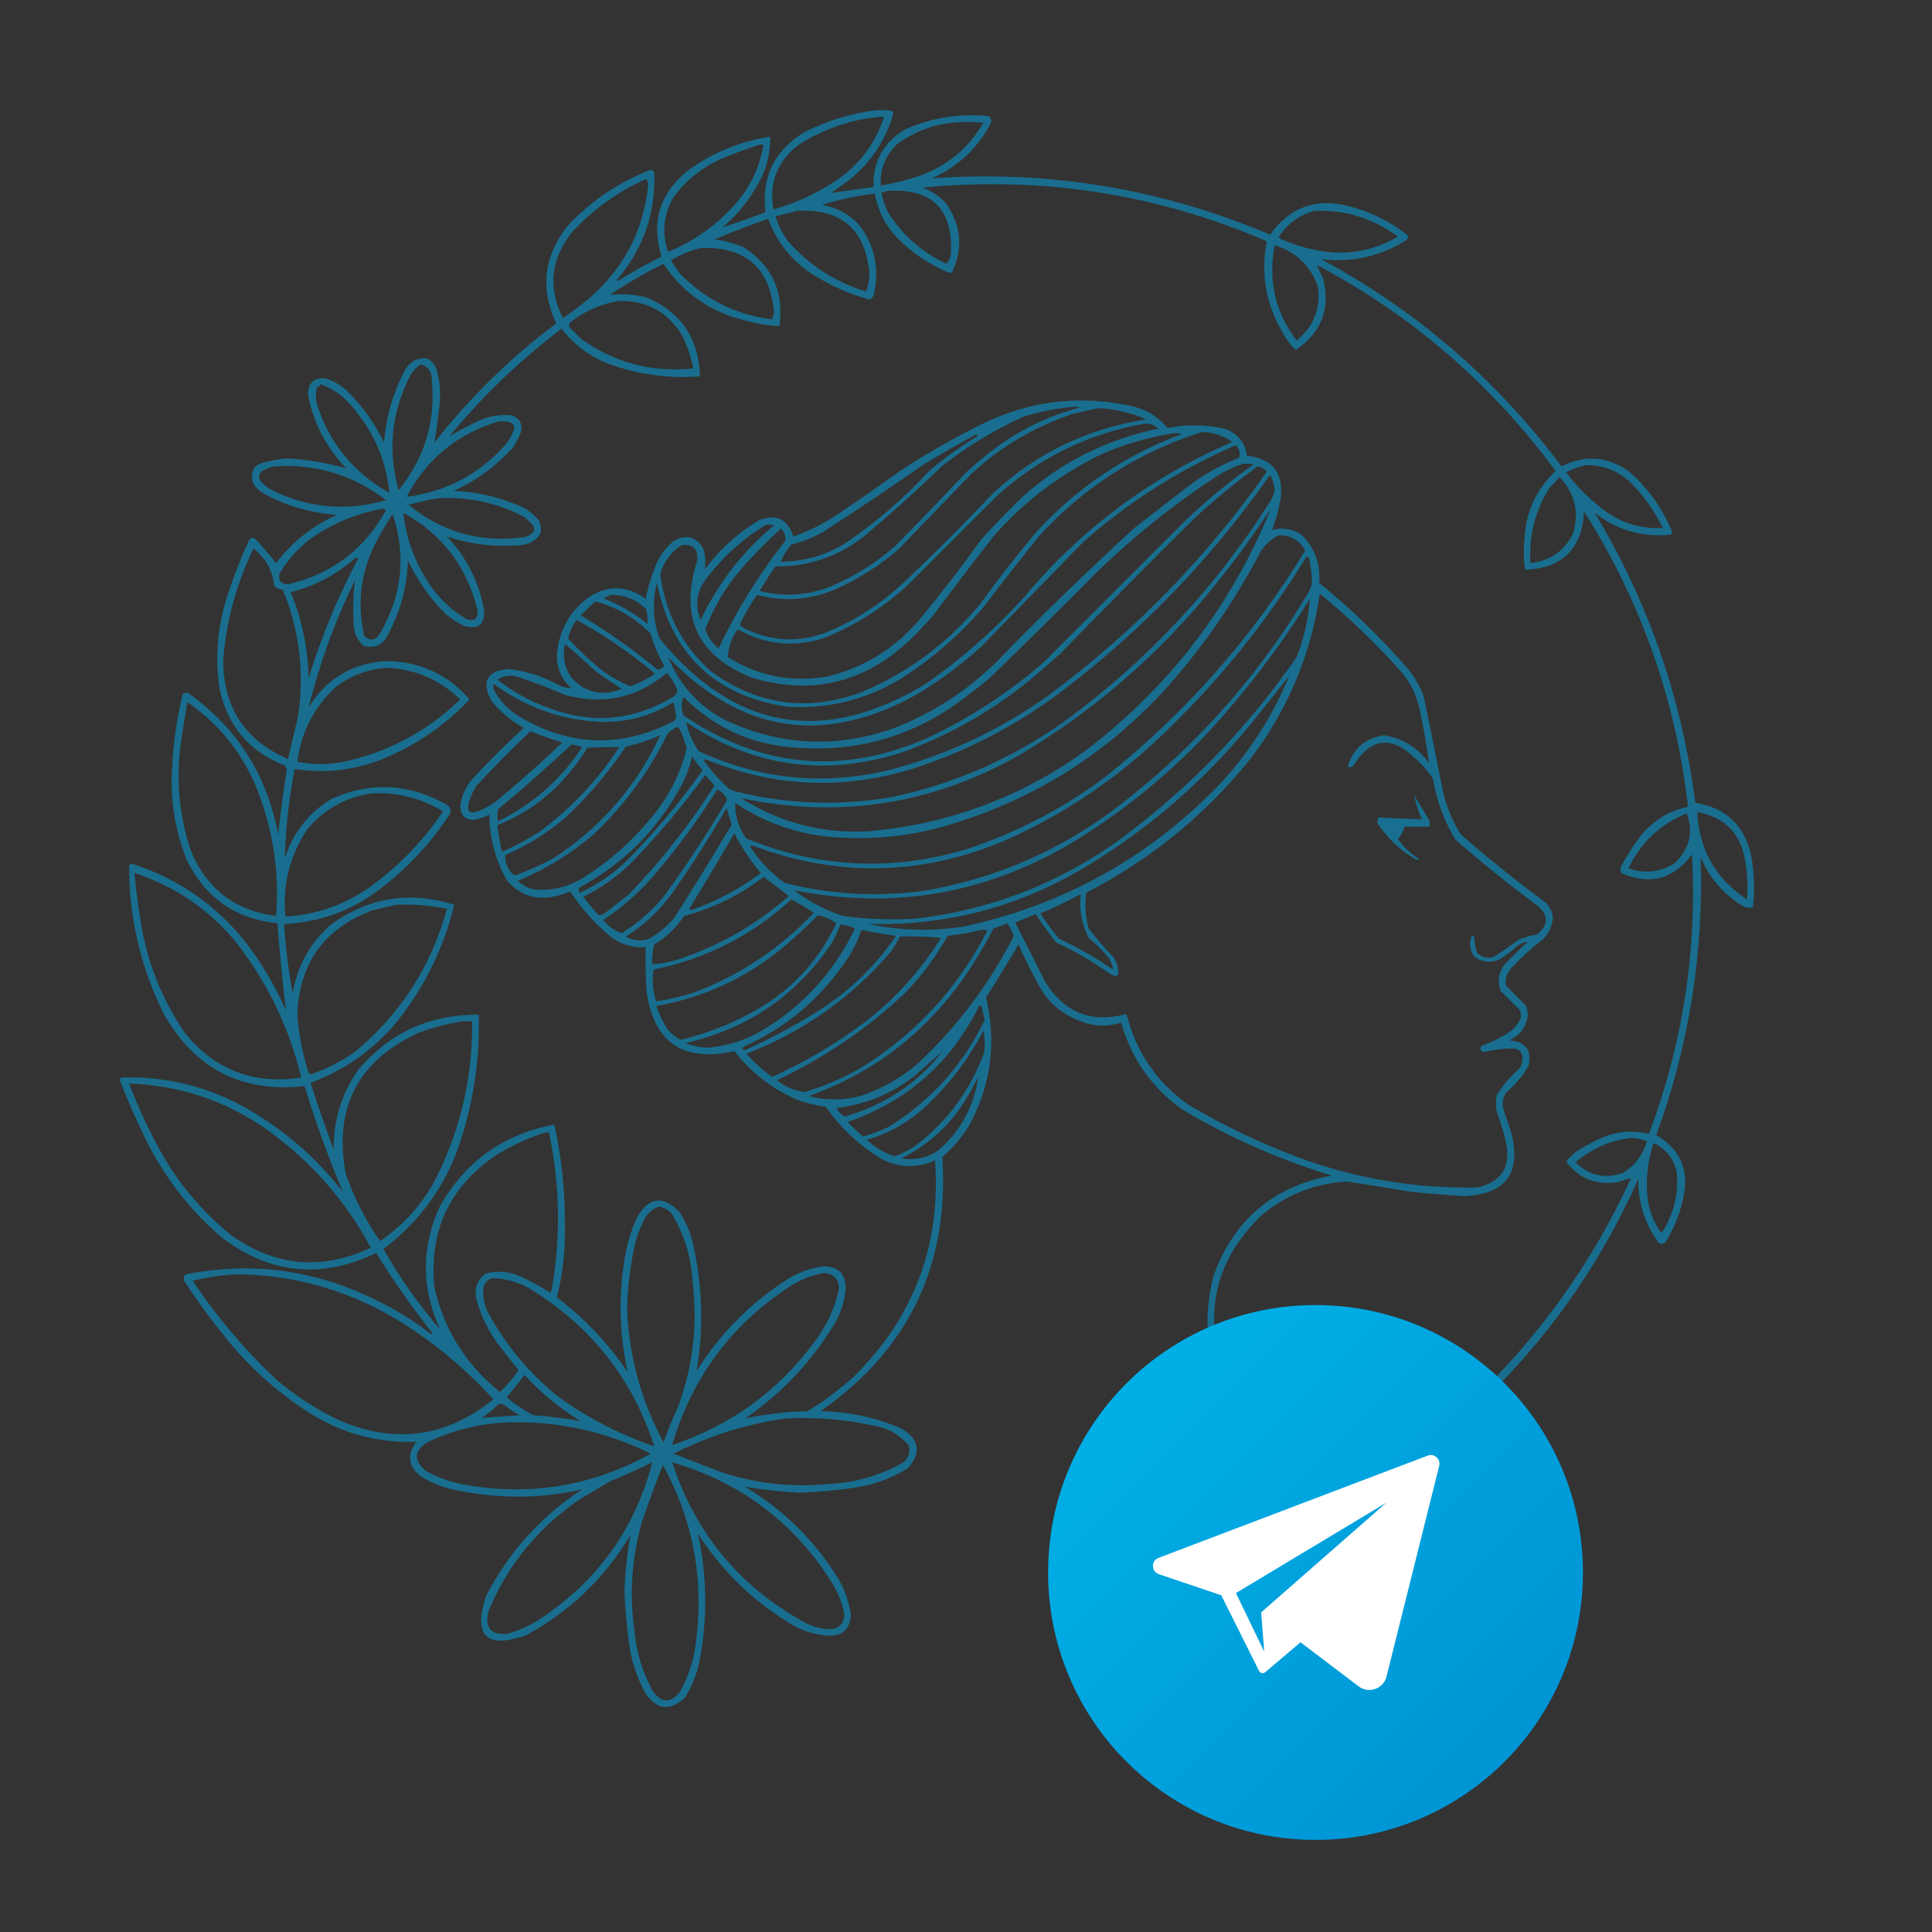
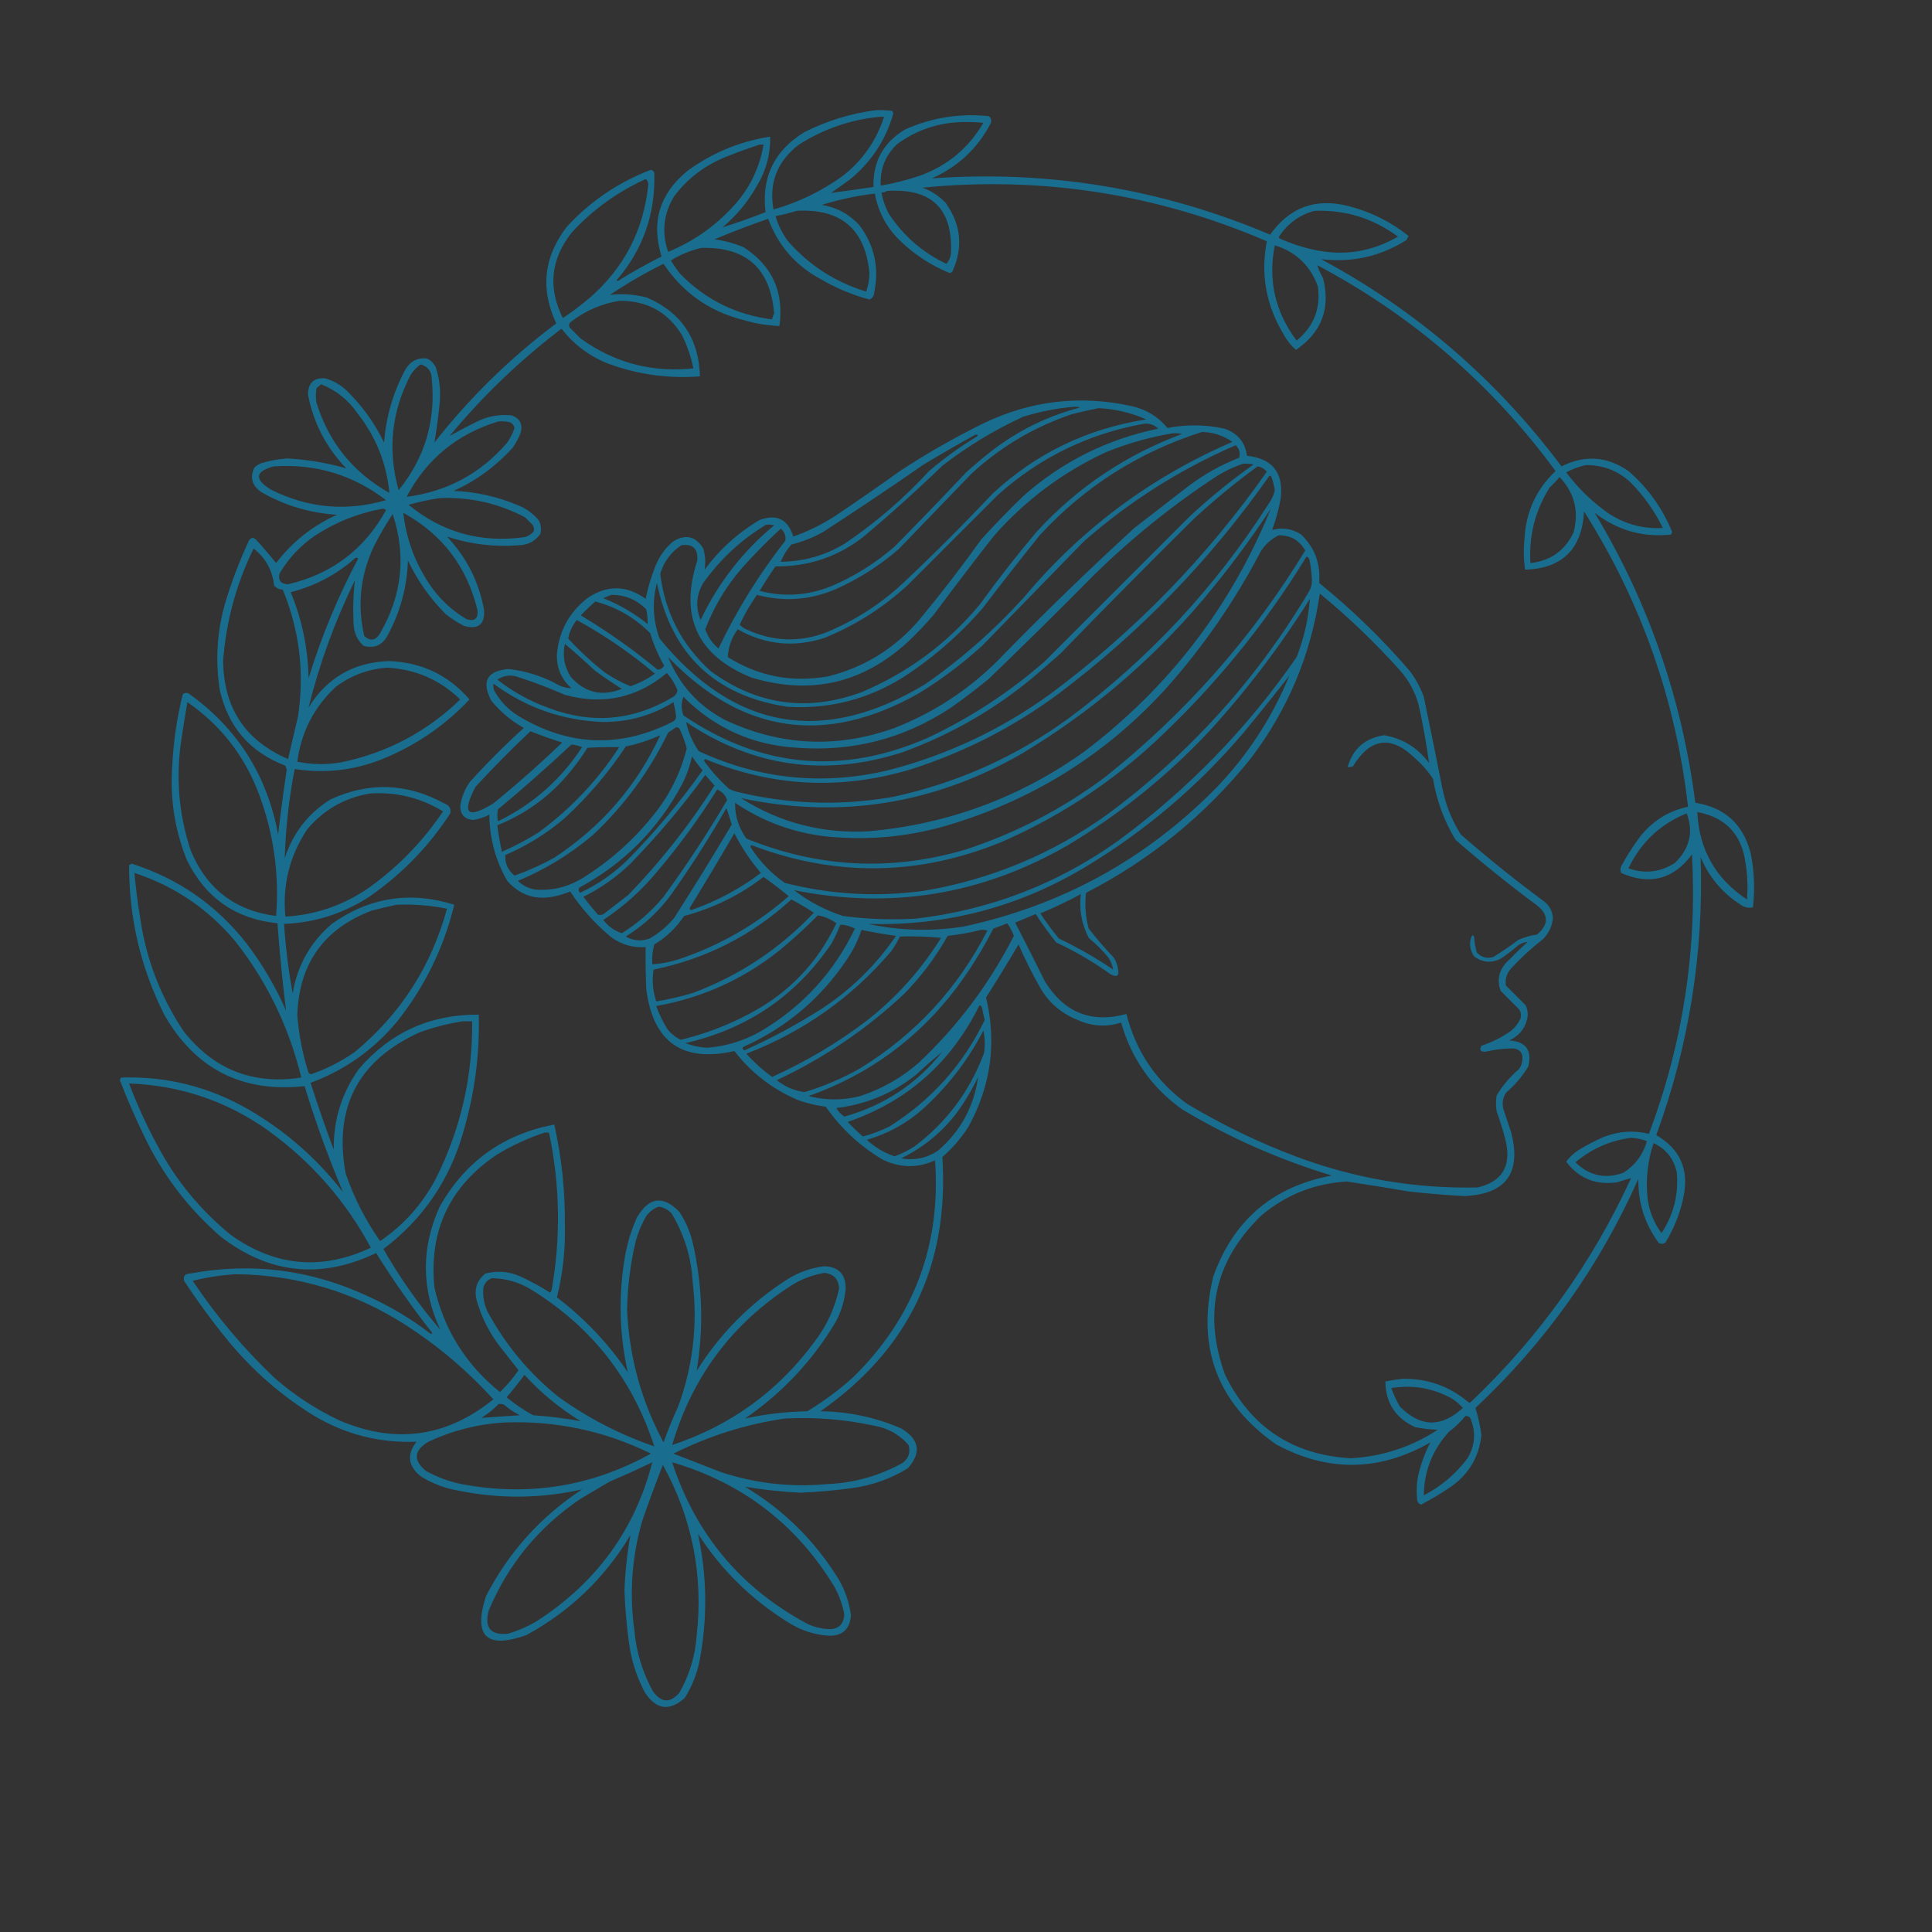
<svg xmlns="http://www.w3.org/2000/svg" width="1080" zoomAndPan="magnify" viewBox="0 0 810 810" height="1080" preserveAspectRatio="xMidYMid meet" version="1.0">
  <rect x="0" y="0" width="810" height="810" fill="#333333" stroke="none" />
  <defs>
    <clipPath id="74b72d9f00">
-       <path d="M 439.414 547.148 L 663.664 547.148 L 663.664 771.398 L 439.414 771.398 Z M 439.414 547.148 " clip-rule="nonzero" />
+       <path d="M 439.414 547.148 L 663.664 547.148 L 663.664 771.398 Z M 439.414 547.148 " clip-rule="nonzero" />
    </clipPath>
    <clipPath id="301834797e">
-       <path d="M 663.664 659.273 C 663.664 721.199 613.465 771.398 551.539 771.398 C 489.617 771.398 439.414 721.199 439.414 659.273 C 439.414 597.352 489.617 547.148 551.539 547.148 C 613.465 547.148 663.664 597.352 663.664 659.273 Z M 663.664 659.273 " clip-rule="nonzero" />
-     </clipPath>
+       </clipPath>
    <clipPath id="8fd8306e3a">
      <path d="M 663.664 659.273 C 663.664 721.199 613.465 771.398 551.539 771.398 C 489.617 771.398 439.414 721.199 439.414 659.273 C 439.414 597.352 489.617 547.148 551.539 547.148 C 613.465 547.148 663.664 597.352 663.664 659.273 " clip-rule="nonzero" />
    </clipPath>
    <clipPath id="7ada717dcd">
-       <path d="M 551.539 435.023 L 327.289 659.273 L 551.539 883.523 L 775.789 659.273 Z M 551.539 435.023 " clip-rule="nonzero" />
-     </clipPath>
+       </clipPath>
    <linearGradient x1="-0.207" gradientTransform="matrix(158.569, 158.569, -158.569, 158.569, 472.226, 580.061)" y1="0" x2="1.207" gradientUnits="userSpaceOnUse" y2="0" id="dd7f58df9f">
      <stop stop-opacity="1" stop-color="rgb(0%, 68.599%, 89.799%)" offset="0" />
      <stop stop-opacity="1" stop-color="rgb(0%, 68.599%, 89.799%)" offset="0.125" />
      <stop stop-opacity="1" stop-color="rgb(0%, 68.597%, 89.799%)" offset="0.156" />
      <stop stop-opacity="1" stop-color="rgb(0%, 68.401%, 89.799%)" offset="0.172" />
      <stop stop-opacity="1" stop-color="rgb(0%, 68.202%, 89.607%)" offset="0.188" />
      <stop stop-opacity="1" stop-color="rgb(0%, 68.103%, 89.407%)" offset="0.195" />
      <stop stop-opacity="1" stop-color="rgb(0%, 67.903%, 89.4%)" offset="0.203" />
      <stop stop-opacity="1" stop-color="rgb(0%, 67.799%, 89.204%)" offset="0.219" />
      <stop stop-opacity="1" stop-color="rgb(0%, 67.645%, 89.005%)" offset="0.234" />
      <stop stop-opacity="1" stop-color="rgb(0%, 67.297%, 89%)" offset="0.25" />
      <stop stop-opacity="1" stop-color="rgb(0%, 67.101%, 88.806%)" offset="0.266" />
      <stop stop-opacity="1" stop-color="rgb(0%, 67.001%, 88.605%)" offset="0.273" />
      <stop stop-opacity="1" stop-color="rgb(0%, 66.801%, 88.599%)" offset="0.281" />
      <stop stop-opacity="1" stop-color="rgb(0%, 66.507%, 88.406%)" offset="0.312" />
      <stop stop-opacity="1" stop-color="rgb(0%, 66.211%, 88.206%)" offset="0.32" />
      <stop stop-opacity="1" stop-color="rgb(0%, 66.003%, 88.199%)" offset="0.328" />
      <stop stop-opacity="1" stop-color="rgb(0%, 65.9%, 88.004%)" offset="0.344" />
      <stop stop-opacity="1" stop-color="rgb(0%, 65.8%, 87.804%)" offset="0.352" />
      <stop stop-opacity="1" stop-color="rgb(0%, 65.601%, 87.799%)" offset="0.359" />
      <stop stop-opacity="1" stop-color="rgb(0%, 65.5%, 87.799%)" offset="0.375" />
      <stop stop-opacity="1" stop-color="rgb(0%, 65.305%, 87.653%)" offset="0.391" />
      <stop stop-opacity="1" stop-color="rgb(0%, 65.007%, 87.503%)" offset="0.398" />
      <stop stop-opacity="1" stop-color="rgb(0%, 64.801%, 87.5%)" offset="0.406" />
      <stop stop-opacity="1" stop-color="rgb(0%, 64.507%, 87.306%)" offset="0.438" />
      <stop stop-opacity="1" stop-color="rgb(0%, 64.307%, 87.106%)" offset="0.453" />
      <stop stop-opacity="1" stop-color="rgb(0%, 64.104%, 86.903%)" offset="0.469" />
      <stop stop-opacity="1" stop-color="rgb(0%, 63.805%, 86.703%)" offset="0.477" />
      <stop stop-opacity="1" stop-color="rgb(0%, 63.6%, 86.699%)" offset="0.484" />
      <stop stop-opacity="1" stop-color="rgb(0%, 63.499%, 86.699%)" offset="0.5" />
      <stop stop-opacity="1" stop-color="rgb(0%, 63.304%, 86.505%)" offset="0.516" />
      <stop stop-opacity="1" stop-color="rgb(0%, 63.103%, 86.305%)" offset="0.531" />
      <stop stop-opacity="1" stop-color="rgb(0%, 62.9%, 86.299%)" offset="0.547" />
      <stop stop-opacity="1" stop-color="rgb(0%, 62.556%, 86.105%)" offset="0.562" />
      <stop stop-opacity="1" stop-color="rgb(0%, 62.404%, 85.905%)" offset="0.578" />
      <stop stop-opacity="1" stop-color="rgb(0%, 62.202%, 85.703%)" offset="0.594" />
      <stop stop-opacity="1" stop-color="rgb(0%, 62%, 85.503%)" offset="0.609" />
      <stop stop-opacity="1" stop-color="rgb(0%, 61.797%, 85.5%)" offset="0.625" />
      <stop stop-opacity="1" stop-color="rgb(0%, 61.406%, 85.304%)" offset="0.641" />
      <stop stop-opacity="1" stop-color="rgb(0%, 61.203%, 85.104%)" offset="0.656" />
      <stop stop-opacity="1" stop-color="rgb(0%, 61%, 85.1%)" offset="0.672" />
      <stop stop-opacity="1" stop-color="rgb(0%, 60.802%, 84.906%)" offset="0.688" />
      <stop stop-opacity="1" stop-color="rgb(0%, 60.703%, 84.706%)" offset="0.695" />
      <stop stop-opacity="1" stop-color="rgb(0%, 60.501%, 84.697%)" offset="0.703" />
      <stop stop-opacity="1" stop-color="rgb(0%, 60.202%, 84.502%)" offset="0.719" />
      <stop stop-opacity="1" stop-color="rgb(0%, 59.999%, 84.302%)" offset="0.734" />
      <stop stop-opacity="1" stop-color="rgb(0%, 59.796%, 84.299%)" offset="0.75" />
      <stop stop-opacity="1" stop-color="rgb(0%, 59.599%, 84.103%)" offset="0.766" />
      <stop stop-opacity="1" stop-color="rgb(0%, 59.5%, 83.904%)" offset="0.773" />
      <stop stop-opacity="1" stop-color="rgb(0%, 59.299%, 83.899%)" offset="0.781" />
      <stop stop-opacity="1" stop-color="rgb(0%, 59.097%, 83.899%)" offset="0.789" />
      <stop stop-opacity="1" stop-color="rgb(0%, 58.9%, 83.899%)" offset="0.797" />
      <stop stop-opacity="1" stop-color="rgb(0%, 58.801%, 83.705%)" offset="0.812" />
      <stop stop-opacity="1" stop-color="rgb(0%, 58.702%, 83.505%)" offset="0.82" />
      <stop stop-opacity="1" stop-color="rgb(0%, 58.502%, 83.498%)" offset="0.828" />
      <stop stop-opacity="1" stop-color="rgb(0%, 58.4%, 83.302%)" offset="0.844" />
      <stop stop-opacity="1" stop-color="rgb(0%, 58.301%, 83.102%)" offset="0.859" />
      <stop stop-opacity="1" stop-color="rgb(0%, 58.101%, 83.099%)" offset="0.875" />
      <stop stop-opacity="1" stop-color="rgb(0%, 57.999%, 83.099%)" offset="1" />
    </linearGradient>
  </defs>
  <path fill="#137ca4" d="M 367.316 46.191 C 369.543 46.102 371.766 46.195 373.98 46.469 C 374.27 46.781 374.457 47.152 374.535 47.582 C 371.344 58.734 365.234 67.988 356.211 75.34 C 353.617 77.191 351.027 79.043 348.438 80.895 C 354.34 80.102 360.266 79.27 366.207 78.395 C 365.945 67.719 370.387 59.668 379.531 54.242 C 390.676 49.297 402.34 47.445 414.516 48.691 C 415.551 49.48 415.828 50.496 415.348 51.746 C 409.781 62.309 401.543 69.988 390.637 74.785 C 439.836 71.277 487.133 79.145 532.516 98.383 C 540.695 86.832 551.707 82.855 565.555 86.445 C 574.828 88.859 583.16 93.023 590.543 98.938 C 590.266 99.492 589.988 100.047 589.711 100.602 C 578.754 107.531 566.816 110.215 553.895 108.652 C 593.848 130.168 627.445 159.129 654.68 195.543 C 664.395 190.625 673.738 191.273 682.723 197.484 C 690.871 204.516 696.977 213.031 701.047 223.023 C 700.969 223.453 700.781 223.824 700.492 224.137 C 688.645 225.367 678 222.312 668.562 214.973 C 691.102 252.402 705.168 292.934 710.766 336.562 C 723.309 338.555 731.086 345.773 734.09 358.215 C 735.512 365.59 735.789 372.992 734.922 380.426 C 732.938 380.84 731.09 380.379 729.367 379.035 C 721.918 374.172 716.453 367.602 712.988 359.328 C 714.359 399.422 708.156 438.289 694.387 475.918 C 704.445 481.723 708.238 490.422 705.77 502.016 C 704.34 508.75 701.844 515.039 698.273 520.891 C 697.398 521.52 696.473 521.613 695.496 521.168 C 689.594 513.223 686.727 504.246 686.887 494.242 C 670.625 530.863 647.855 562.879 618.586 590.289 C 619.742 593.961 620.574 597.754 621.086 601.672 C 620.094 610.812 615.84 618.027 608.312 623.324 C 604.289 626.051 600.125 628.551 595.82 630.82 C 594.777 630.492 594.219 629.75 594.152 628.602 C 593.77 625.059 593.953 621.539 594.711 618.051 C 595.852 613.316 597.52 608.875 599.707 604.727 C 578.289 616.992 556.723 617.27 535.016 605.559 C 510.316 588.254 501.52 564.84 508.637 535.324 C 517.027 511.648 533.594 497.488 558.336 492.852 C 536.246 486.156 515.328 476.902 495.59 465.094 C 482.844 455.961 474.332 443.836 470.047 428.727 C 463.625 430.75 457.336 430.289 451.164 427.34 C 444.504 424.562 439.41 420.031 435.895 413.738 C 432.641 407.969 429.68 402.047 427.012 395.969 C 422.613 403.465 418.082 410.867 413.406 418.18 C 417.941 437.25 415.445 455.383 405.91 472.59 C 402.887 477.273 399.277 481.438 395.082 485.082 C 398.023 530.336 380.992 565.867 343.992 591.68 C 355.793 591.816 367.082 594.223 377.867 598.898 C 385.473 603.438 386.395 608.988 380.645 615.551 C 373.496 619.973 365.723 622.746 357.32 623.879 C 350.043 624.887 342.73 625.535 335.387 625.824 C 327.625 625.418 319.945 624.586 312.34 623.324 C 328.512 633.012 341.562 645.879 351.488 661.91 C 354.281 666.652 356.039 671.746 356.766 677.18 C 356.336 683.07 353.188 685.941 347.324 685.785 C 341.098 685.348 335.359 683.402 330.109 679.957 C 314.867 670.449 302.371 658.141 292.629 643.035 C 296.496 660.891 296.68 678.844 293.184 696.891 C 292.016 702.246 289.98 707.246 287.074 711.879 C 280.734 717.566 275.18 716.828 270.418 709.66 C 266.973 703.215 264.75 696.367 263.754 689.117 C 262.727 681.75 262.078 674.348 261.809 666.91 C 262.102 659.047 262.934 651.273 264.309 643.59 C 253.582 661.535 239.051 675.504 220.719 685.508 C 203.945 691.5 198.301 686.039 203.781 669.129 C 213.312 650.719 226.734 635.816 244.039 624.438 C 226.902 628.285 209.688 628.473 192.398 624.992 C 186.602 624.035 181.234 622 176.293 618.883 C 171.066 614.574 170.508 609.762 174.629 604.449 C 159.059 605.059 144.621 601.355 131.316 593.344 C 117.703 584.922 105.766 574.469 95.5 561.977 C 88.961 553.957 82.852 545.629 77.176 536.992 C 76.734 535.02 77.566 534.004 79.672 533.938 C 105.465 529.156 130.27 532.305 154.082 543.375 C 163.426 547.578 172.125 552.758 180.18 558.922 C 180.551 559.293 180.922 559.293 181.293 558.922 C 172.809 548.164 164.945 536.965 157.691 525.332 C 134.531 536.441 112.781 534.133 92.445 518.391 C 78.918 506.609 68.273 492.637 60.516 476.473 C 56.766 468.746 53.344 460.879 50.242 452.879 C 50.324 452.449 50.508 452.078 50.797 451.77 C 69.809 451.152 87.578 455.594 104.105 465.094 C 119.535 474.031 132.77 485.602 143.809 499.793 C 137.695 485.348 132.328 470.539 127.707 455.375 C 101.508 458.195 81.887 448.203 68.844 425.395 C 58.953 405.637 54.047 384.727 54.129 362.656 C 54.5 362.473 54.871 362.289 55.238 362.102 C 74.672 368.305 90.684 379.41 103.273 395.414 C 109.949 404.141 115.504 413.582 119.934 423.73 C 118.426 411.566 117.223 399.352 116.324 387.086 C 98.699 385.262 86.02 376.379 78.285 360.438 C 73.301 347.957 71.266 335 72.176 321.574 C 72.676 311.246 74.156 301.066 76.617 291.035 C 77.391 290.453 78.223 290.359 79.117 290.758 C 99.504 305.309 111.996 325.02 116.602 349.887 C 117.664 340.809 118.867 331.738 120.211 322.684 C 120.023 322.129 119.84 321.574 119.652 321.02 C 104.84 315.367 95.68 304.82 92.168 289.371 C 90.113 276.406 91.039 263.637 94.945 251.062 C 97.547 242.703 100.691 234.559 104.383 226.633 C 105.266 225.262 106.285 225.172 107.438 226.355 C 110.336 229.527 113.109 232.766 115.766 236.07 C 122.562 227.148 131.078 220.395 141.312 215.809 C 130 215.121 119.449 211.977 109.66 206.367 C 105.688 203.715 104.668 200.289 106.605 196.098 C 107.48 195.242 108.5 194.594 109.66 194.156 C 113.191 193.105 116.801 192.457 120.488 192.211 C 128.938 192.68 137.176 194.066 145.199 196.375 C 136.758 187.641 131.391 177.277 129.094 165.285 C 129.25 160.5 131.656 158.277 136.312 158.621 C 139.676 159.578 142.637 161.242 145.199 163.617 C 151.766 169.996 157.039 177.309 161.023 185.547 C 161.848 174.746 164.812 164.566 169.91 155.012 C 171.98 151.449 175.035 149.875 179.07 150.293 C 180.645 151.125 181.848 152.328 182.68 153.902 C 184.277 158.785 184.832 163.781 184.348 168.895 C 183.809 174.508 183.066 180.059 182.125 185.547 C 196.977 166.629 214.004 149.973 233.211 135.582 C 226.453 121.223 227.934 107.711 237.656 95.051 C 247.535 84.34 259.289 76.383 272.914 71.176 C 273.551 71.355 274.016 71.723 274.305 72.289 C 274.914 89.469 269.641 104.555 258.477 117.535 C 258.664 117.629 258.848 117.723 259.035 117.812 C 264.961 114.109 271.07 110.684 277.359 107.543 C 272.871 93.051 276.574 81.02 288.465 71.453 C 298.875 63.949 310.352 59.23 322.891 57.297 C 323.039 64.844 321.098 71.879 317.062 78.395 C 313.387 84.852 308.668 90.496 302.902 95.328 C 308.941 93.438 314.957 91.309 320.949 88.945 C 319.191 74.23 324.652 63.035 337.328 55.355 C 346.863 50.57 356.855 47.516 367.316 46.191 Z M 368.98 48.969 C 369.539 48.969 370.094 48.969 370.648 48.969 C 367.426 58.945 361.691 67.18 353.434 73.676 C 344.57 80.098 334.852 84.816 324.281 87.832 C 322.328 76.859 325.75 67.883 334.555 60.906 C 345.074 54.102 356.547 50.121 368.98 48.969 Z M 402.855 51.191 C 406.008 51.098 409.152 51.191 412.293 51.469 C 406.133 62.066 397.246 69.469 385.641 73.676 C 380.27 75.488 374.809 76.875 369.258 77.84 C 368.863 70.945 371.18 65.117 376.199 60.352 C 384.188 54.574 393.07 51.52 402.855 51.191 Z M 318.449 60.629 C 319.004 60.629 319.562 60.629 320.117 60.629 C 318.562 69.844 314.766 77.984 308.73 85.059 C 300.797 94.156 291.266 101.004 280.133 105.602 C 277.316 97.488 278.148 89.715 282.633 82.281 C 288.223 74.895 295.348 69.438 304.012 65.902 C 308.82 63.961 313.633 62.203 318.449 60.629 Z M 270.695 75.062 C 271.387 75.527 271.758 76.266 271.805 77.285 C 269.902 96.355 261.762 112.18 247.371 124.754 C 243.734 127.836 239.941 130.703 235.988 133.359 C 229.582 120.523 230.879 108.496 239.875 97.273 C 248.699 87.793 258.973 80.391 270.695 75.062 Z M 533.348 222.191 C 534.949 217.863 536.148 213.422 536.957 208.867 C 538.176 198.145 533.453 192.219 522.797 191.102 C 522.039 185.43 518.895 181.637 513.359 179.719 C 505.414 177.977 497.453 177.883 489.48 179.441 C 485.559 174.703 480.562 171.648 474.488 170.281 C 452.938 165.516 432.203 167.922 412.293 177.5 C 400.184 183.457 388.523 190.121 377.312 197.484 C 368.336 203.914 359.27 210.207 350.102 216.363 C 344.582 219.91 338.75 222.777 332.609 224.969 C 330.32 217.668 325.598 215.355 318.449 218.027 C 309.383 223.387 301.703 230.328 295.406 238.848 C 295.906 235.871 295.723 232.91 294.852 229.965 C 291.711 224.848 287.547 223.832 282.355 226.91 C 278.973 229.695 276.477 233.117 274.859 237.184 C 273.039 241.688 271.652 246.316 270.695 251.062 C 262.602 245.27 254.457 245.18 246.262 250.785 C 238.578 256.805 234.32 264.668 233.488 274.383 C 233.328 280.074 235.367 284.793 239.598 288.539 C 237.895 288.531 236.227 288.16 234.602 287.43 C 227.941 283.668 220.812 281.352 213.223 280.488 C 204.141 281.25 201.734 285.691 206.004 293.812 C 209.824 298.453 214.359 302.25 219.609 305.195 C 211.742 312.32 204.242 319.816 197.117 327.68 C 194.887 330.754 193.5 334.176 192.953 337.953 C 193.031 341.641 194.883 343.582 198.508 343.781 C 200.836 343.375 203.059 342.633 205.168 341.559 C 205.25 351.504 207.75 360.754 212.668 369.32 C 218.109 375.453 224.863 377.582 232.934 375.707 C 235.023 375.223 237.062 374.578 239.043 373.762 C 243.816 380.977 249.555 387.363 256.258 392.918 C 260.562 396.047 265.375 397.438 270.695 397.082 C 270.602 403.004 270.695 408.93 270.973 414.848 C 273.836 436.961 286.145 445.566 307.898 440.664 C 315.027 449.832 323.91 456.676 334.555 461.207 C 338.336 462.566 342.223 463.492 346.215 463.984 C 352.582 473.125 360.543 480.527 370.094 486.191 C 377.477 489.715 384.785 489.805 392.027 486.469 C 394.57 522 383.188 552.258 357.875 577.242 C 351.867 582.695 345.391 587.508 338.441 591.68 C 329.633 591.828 320.934 592.852 312.34 594.734 C 327.945 584.035 340.625 570.527 350.379 554.203 C 352.723 549.855 354.113 545.23 354.543 540.324 C 354.629 534.305 351.668 531.156 345.66 530.883 C 339.848 531.566 334.48 533.512 329.555 536.715 C 314.258 546.641 301.766 559.316 292.074 574.746 C 295.082 556.707 294.527 538.75 290.406 520.891 C 289.309 516.293 287.457 512.035 284.855 508.121 C 278.055 501.047 272.133 501.785 267.086 510.344 C 264.75 515.5 263.082 520.863 262.086 526.441 C 259.223 542.844 259.594 559.129 263.199 575.301 C 255.031 563.246 245.129 552.785 233.488 543.93 C 236.027 533.742 237.137 523.383 236.82 512.84 C 236.914 498.875 235.434 485.09 232.379 471.477 C 211.02 475.535 195.012 487.008 184.348 505.898 C 176.516 523.156 176.609 540.367 184.625 557.535 C 175.617 547.035 167.656 535.746 160.746 523.668 C 177.434 511.051 188.633 494.586 194.34 474.254 C 199.02 458.305 201.148 442.02 200.727 425.395 C 180.371 425.258 163.621 432.848 150.473 448.16 C 143.273 458.246 139.758 469.539 139.922 482.027 C 136.461 472.75 133.219 463.406 130.203 453.988 C 144.621 448.648 156.746 440.043 166.578 428.172 C 178.105 413.633 186.062 397.348 190.453 379.312 C 171.953 373.5 154.828 376.184 139.09 387.363 C 130.09 395.086 124.629 404.805 122.707 416.512 C 120.938 406.859 119.734 397.141 119.098 387.363 C 132.227 386.812 144.258 382.926 155.191 375.707 C 168.66 366.312 179.859 354.746 188.789 341.004 C 189.168 338.961 188.336 337.574 186.289 336.84 C 170.621 328.289 154.703 327.734 138.535 335.176 C 129.152 341.062 122.77 349.297 119.375 359.883 C 119.758 347.277 121.145 334.785 123.543 322.406 C 135.895 324.344 147.926 323.047 159.637 318.52 C 173.953 312.793 186.352 304.375 196.84 293.258 C 187.988 283.004 176.699 277.637 162.969 277.156 C 148.262 277.703 137.062 284.18 129.371 296.59 C 133.949 278.172 140.426 260.406 148.809 243.289 C 148.094 249.355 147.91 255.465 148.254 261.613 C 148.367 265.262 149.754 268.316 152.418 270.773 C 157.047 272.02 160.473 270.449 162.691 266.055 C 167.895 256.348 170.668 245.98 171.02 234.961 C 175 243.379 180.273 250.875 186.844 257.449 C 189.246 259.391 191.84 261.055 194.621 262.445 C 200.512 264.039 203.289 261.816 202.949 255.781 C 200.816 243.945 195.637 233.676 187.398 224.969 C 197.328 228.223 207.508 229.426 217.941 228.578 C 221.613 228.363 224.48 226.789 226.547 223.859 C 227.004 221.934 226.816 220.082 225.992 218.305 C 223.668 215.434 220.801 213.305 217.387 211.922 C 208.691 208.223 199.621 206.184 190.176 205.812 C 199.648 201.531 207.883 195.516 214.887 187.77 C 216.238 185.863 217.352 183.828 218.219 181.664 C 219.297 177.992 218.094 175.492 214.609 174.168 C 209.344 173.586 204.348 174.512 199.617 176.941 C 195.828 178.805 192.125 180.75 188.512 182.773 C 202.426 165.965 218.066 150.977 235.434 137.801 C 240.621 144.52 247.195 149.422 255.145 152.516 C 267.523 157.047 280.293 158.805 293.461 157.789 C 293.027 142.008 285.625 130.996 271.25 124.754 C 266.117 123.402 260.934 123.031 255.703 123.645 C 262.891 118.801 270.387 114.453 278.191 110.598 C 286.281 122.738 297.48 130.605 311.785 134.191 C 316.691 135.637 321.688 136.469 326.781 136.691 C 328.754 122.418 323.758 111.406 311.785 103.656 C 307.844 102.023 303.77 100.914 299.57 100.324 C 306.988 97.234 314.484 94.367 322.059 91.719 C 326.188 102.879 333.496 111.301 343.992 116.98 C 350.461 120.77 357.309 123.641 364.539 125.586 C 365.727 125.074 366.371 124.148 366.484 122.812 C 368.699 112.41 366.66 102.973 360.375 94.496 C 356.105 89.816 350.832 86.949 344.551 85.891 C 351.777 83.648 359.18 82.074 366.762 81.172 C 368.039 88.168 371.094 94.277 375.922 99.492 C 382.281 106.004 389.684 111 398.137 114.484 C 398.562 114.402 398.934 114.219 399.246 113.926 C 403.898 103.758 402.973 94.133 396.469 85.059 C 393.73 82.164 390.492 80.035 386.75 78.672 C 436.816 73.781 484.945 81.277 531.129 101.156 C 528.453 114.906 530.766 127.859 538.07 140.023 C 539.441 142.59 541.195 144.809 543.344 146.684 C 554.09 139.344 557.887 129.348 554.727 116.703 C 553.633 114.723 552.801 112.875 552.23 111.152 C 592.066 132.285 625.383 161.062 652.184 197.484 C 644.035 205.18 639.684 214.711 639.133 226.078 C 638.688 230.363 638.781 234.621 639.41 238.848 C 655.031 238.312 663.273 230.168 664.121 214.418 C 688.07 252.301 702.602 293.57 707.711 338.23 C 699.434 340.012 692.68 344.27 687.445 351 C 684.574 354.883 681.984 358.953 679.668 363.215 C 679.297 364.141 679.297 365.062 679.668 365.988 C 691.703 371.27 701.609 368.68 709.379 358.215 C 711.543 398.531 705.523 437.582 691.332 475.363 C 684.84 473.781 678.453 474.25 672.172 476.754 C 668.531 478.363 665.008 480.211 661.621 482.305 C 659.672 483.602 658.008 485.176 656.625 487.023 C 662.051 494.176 669.27 497.039 678.281 495.629 C 680.156 494.941 682.012 494.387 683.836 493.965 C 667.449 529.586 645.051 560.859 616.645 587.793 C 616.27 588.164 615.906 588.164 615.531 587.793 C 607.648 581.152 598.484 577.914 588.047 578.078 C 585.598 578.328 583.188 578.699 580.828 579.188 C 580.938 588.188 585.102 594.57 593.32 598.34 C 596.43 598.965 599.578 599.336 602.762 599.453 C 591.684 606.66 579.562 610.641 566.391 611.387 C 541.934 609.996 524.348 598.336 513.637 576.41 C 504.25 550.75 509.34 528.453 528.906 509.508 C 539.254 500.871 551.191 496.152 564.723 495.352 C 573.336 496.668 581.941 498.055 590.543 499.516 C 598.301 500.387 606.078 501.035 613.867 501.457 C 631.352 500.715 637.922 491.832 633.578 474.809 C 632.469 471.477 631.359 468.145 630.25 464.816 C 629.711 462.438 630.082 460.219 631.359 458.152 C 635.129 454.938 638.277 451.242 640.801 447.047 C 642.344 440.227 639.66 436.617 632.746 436.223 C 637.305 434.078 639.898 430.566 640.52 425.672 C 640.543 424.215 640.266 422.824 639.688 421.508 C 636.91 418.734 634.137 415.957 631.359 413.18 C 630.965 410.449 631.703 408.043 633.578 405.965 C 637.707 401.504 642.148 397.434 646.906 393.75 C 649.34 391.285 650.727 388.324 651.07 384.867 C 650.812 381.668 649.332 379.168 646.629 377.371 C 634.891 368.676 623.508 359.516 612.48 349.887 C 608.695 343.922 606.109 337.445 604.703 330.457 C 602.184 317.672 599.59 304.902 596.93 292.148 C 595.465 288.105 593.434 284.406 590.824 281.043 C 579.34 267.711 566.75 255.496 553.062 244.398 C 553.73 236.402 551.23 229.648 545.566 224.137 C 541.805 221.66 537.734 221.016 533.348 222.191 Z M 371.758 80.059 C 390.578 78.797 399.551 87.496 398.691 106.156 C 398.52 107.895 397.867 109.375 396.746 110.598 C 386.691 105.816 378.637 98.781 372.59 89.5 C 371.094 86.691 370.074 83.73 369.539 80.617 C 370.426 80.766 371.164 80.578 371.758 80.059 Z M 334 88.387 C 352.68 87.359 362.863 96.148 364.539 114.762 C 364.461 117.344 364 119.84 363.152 122.254 C 350.188 118.281 339.266 111.246 330.391 101.156 C 328.035 97.934 326.277 94.418 325.113 90.609 C 328.18 90.027 331.141 89.289 334 88.387 Z M 551.117 88.387 C 564.051 87.918 575.711 91.527 586.102 99.215 C 575.176 105.547 563.512 107.398 551.117 104.766 C 546.133 103.707 541.316 102.133 536.68 100.047 C 536.113 99.77 536.02 99.398 536.402 98.938 C 540.047 93.562 544.953 90.047 551.117 88.387 Z M 534.461 102.824 C 543.355 105.633 549.375 111.371 552.508 120.035 C 553.816 129.227 550.859 136.816 543.621 142.797 C 534.605 130.797 531.551 117.473 534.461 102.824 Z M 294.016 103.934 C 312.844 103.414 323.023 112.574 324.559 131.418 C 324.156 132.191 323.875 133.027 323.727 133.914 C 308.438 131.973 295.48 125.496 284.855 114.484 C 283.582 112.773 282.379 111.016 281.246 109.207 C 285.262 106.73 289.52 104.973 294.016 103.934 Z M 259.59 126.141 C 271.16 125.957 279.949 130.77 285.965 140.578 C 288.148 144.996 289.723 149.625 290.684 154.457 C 273.301 156.266 257.566 152.102 243.484 141.965 C 241.91 140.391 240.34 138.82 238.766 137.246 C 238.371 136.211 238.648 135.375 239.598 134.746 C 245.594 130.195 252.254 127.324 259.59 126.141 Z M 176.293 152.793 C 179.375 153.566 180.949 155.605 181.016 158.898 C 182.777 176.367 178.152 191.914 167.133 205.535 C 162.438 188.773 164.102 172.676 172.129 157.234 C 173.254 155.461 174.645 153.98 176.293 152.793 Z M 134.648 161.121 C 140.941 163.613 146.031 167.688 149.918 173.336 C 157.629 183.141 162.07 194.242 163.246 206.645 C 148.055 198.102 137.871 185.516 132.703 168.895 C 132.332 166.855 132.332 164.82 132.703 162.785 C 133.34 162.156 133.988 161.598 134.648 161.121 Z M 450.055 170.559 C 451 170.469 451.926 170.562 452.832 170.836 C 439.145 174.441 426.738 180.547 415.625 189.156 C 412.008 191.988 408.492 194.949 405.074 198.039 C 395.207 208.512 385.215 218.875 375.09 229.133 C 367.121 236.082 358.238 241.633 348.438 245.789 C 338.625 249.727 328.629 250.375 318.449 247.73 C 320.562 244.234 322.781 240.809 325.113 237.461 C 338.762 237.602 350.977 233.527 361.762 225.246 C 373.203 215.664 384.309 205.668 395.082 195.266 C 405.543 187.164 416.832 180.312 428.953 174.723 C 435.918 172.57 442.953 171.184 450.055 170.559 Z M 460.605 171.113 C 467.562 171.465 474.227 173.039 480.598 175.832 C 455.863 179.684 434.395 190.047 416.184 206.926 C 404.148 219.695 391.75 232.094 378.977 244.121 C 369.375 253.16 358.453 260.191 346.215 265.219 C 335.156 269.352 324.234 268.98 313.453 264.109 C 312.133 263.641 311.023 262.898 310.121 261.891 C 312.172 257.508 314.578 253.344 317.34 249.398 C 328.688 252.426 339.797 251.594 350.656 246.898 C 360.188 242.602 368.887 237.047 376.758 230.242 C 386.934 219.695 397.117 209.145 407.297 198.598 C 419.535 187.305 433.605 178.977 449.5 173.613 C 453.254 172.66 456.957 171.828 460.605 171.113 Z M 209.059 176.664 C 210.551 176.574 212.031 176.668 213.5 176.941 C 214.684 177.363 215.426 178.199 215.719 179.441 C 214.996 181.633 213.977 183.668 212.668 185.547 C 201.582 198.496 187.512 206.086 170.465 208.312 C 178.848 192.445 191.711 181.898 209.059 176.664 Z M 478.93 177.777 C 481.559 177.285 483.777 177.934 485.594 179.719 C 464.109 184.168 445.23 193.605 428.953 208.035 C 422.922 213.879 417.094 219.895 411.461 226.078 C 403.164 237.668 394.465 248.957 385.363 259.945 C 375.18 271.836 362.5 279.703 347.324 283.543 C 332.164 286.281 318.094 283.598 305.121 275.492 C 305.324 271.285 306.711 267.398 309.289 263.832 C 320.859 270.355 332.984 271.559 345.66 267.441 C 358.691 262.133 370.352 254.73 380.645 245.234 C 393.199 232.68 405.785 220.094 418.402 207.48 C 435.785 191.941 455.965 182.039 478.93 177.777 Z M 503.918 181.105 C 508.629 181.219 512.887 182.605 516.691 185.27 C 482.383 200.066 453.23 221.812 429.23 250.508 C 416.742 264.262 402.953 276.387 387.863 286.875 C 345.184 312.535 308.074 306.148 276.523 267.719 C 273.742 260.055 273.375 252.281 275.414 244.398 C 281.586 274.441 299.816 291.746 330.109 296.312 C 347.512 297.359 363.617 293.289 378.422 284.098 C 390.961 276.008 402.16 266.293 412.016 254.949 C 419.84 244.668 427.805 234.492 435.895 224.414 C 454.758 203.977 477.438 189.539 503.918 181.105 Z M 491.703 181.664 C 493.012 181.57 494.305 181.664 495.59 181.941 C 472.039 190.688 451.77 204.293 434.785 222.746 C 426.422 232.625 418.465 242.805 410.906 253.285 C 397.32 269.652 380.754 281.961 361.207 290.203 C 338.422 298.574 317.32 295.613 297.902 281.32 C 285.812 270.379 278.781 256.777 276.805 240.516 C 278.359 235.449 281.32 231.469 285.688 228.578 C 290.504 227.934 292.727 230.062 292.352 234.961 C 284.734 258.496 292.324 274.875 315.117 284.098 C 339.855 291.516 361.695 286.52 380.645 269.105 C 384.457 265.48 388.066 261.688 391.473 257.727 C 399.668 246.707 407.996 235.789 416.461 224.969 C 429.621 209.922 445.262 198.168 463.383 189.711 C 472.582 185.934 482.023 183.25 491.703 181.664 Z M 408.965 182.219 C 410.008 182.156 410.191 182.438 409.52 183.051 C 402.461 187.316 395.797 192.129 389.527 197.484 C 378.828 209.117 366.984 219.297 353.988 228.023 C 345.777 232.949 336.891 235.449 327.336 235.516 C 328.375 232.887 329.855 230.48 331.777 228.301 C 336.457 227.141 340.898 225.383 345.105 223.023 C 359.324 213.805 373.391 204.367 387.305 194.711 C 394.477 190.398 401.695 186.234 408.965 182.219 Z M 280.133 275.492 C 311.078 307.664 346.059 312.754 385.086 290.758 C 394.598 284.953 403.48 278.289 411.738 270.773 C 425.992 256.152 440.242 241.531 454.496 226.91 C 473.523 210.219 494.719 196.801 518.078 186.66 C 519.648 188.195 520.109 189.957 519.469 191.934 C 511.652 195.004 504.434 199.078 497.809 204.148 C 490.41 209.887 483 215.621 475.598 221.359 C 455.84 239.445 436.59 258.137 417.848 277.434 C 405.52 289.562 391.266 298.816 375.09 305.195 C 350.91 313.867 327.219 312.758 304.012 301.863 C 292.832 295.961 284.871 287.168 280.133 275.492 Z M 521.133 194.434 C 522.625 194.34 524.105 194.434 525.574 194.711 C 516.023 201.48 506.949 208.887 498.367 216.918 C 478.191 237.09 458.012 257.262 437.84 277.434 C 423.234 290.168 407.129 300.715 389.527 309.082 C 353.434 325.113 319.098 322.062 286.52 299.922 C 285.559 297.297 285.559 294.707 286.52 292.148 C 299.73 305.363 315.742 312.488 334.555 313.523 C 357.75 315.176 379.031 309.621 398.414 296.867 C 403.938 293.008 409.309 288.938 414.516 284.652 C 429.492 270.234 444.301 255.613 458.941 240.793 C 474.684 225.41 491.715 211.715 510.027 199.707 C 513.562 197.473 517.27 195.715 521.133 194.434 Z M 664.953 194.988 C 671.973 194.949 678.082 197.266 683.277 201.926 C 689 207.621 693.625 214.102 697.16 221.359 C 688.926 221.824 681.34 219.789 674.395 215.254 C 667.57 210.461 661.645 204.727 656.625 198.039 C 659.312 196.59 662.09 195.57 664.953 194.988 Z M 114.656 195.543 C 132.223 194.332 147.957 199.051 161.855 209.699 C 145.184 214.527 129.082 213.047 113.547 205.258 C 106.555 200.91 106.926 197.668 114.656 195.543 Z M 527.242 195.543 C 528.801 195.805 530.094 196.543 531.129 197.762 C 505.961 233.566 475.793 264.566 440.613 290.758 C 419.957 305.801 397.191 316.535 372.312 322.961 C 344.898 329.41 318.43 326.727 292.906 314.91 C 290.359 311.117 288.598 307.047 287.633 302.695 C 315.676 321.559 345.848 325.816 378.145 315.465 C 399.441 307.742 418.598 296.547 435.617 281.875 C 438.578 279.285 441.543 276.695 444.504 274.102 C 463.027 255.027 481.723 236.148 500.586 217.473 C 509.094 209.609 517.98 202.297 527.242 195.543 Z M 532.238 199.43 C 532.582 199.492 532.859 199.676 533.07 199.984 C 533.711 201.793 534.172 203.641 534.461 205.535 C 534.02 207.555 533.188 209.406 531.961 211.09 C 509.551 246.27 481.508 276.344 447.832 301.309 C 425.762 317.336 401.328 328.258 374.535 334.066 C 352.348 337.977 330.32 337.238 308.453 331.844 C 307.484 331.582 306.559 331.211 305.68 330.734 C 301.844 327.273 298.418 323.477 295.406 319.352 C 295.023 318.891 295.117 318.52 295.684 318.242 C 324.031 329.965 352.906 331.352 382.309 322.406 C 404.684 315.203 425.227 304.652 443.945 290.758 C 478.23 264.902 507.66 234.457 532.238 199.43 Z M 653.848 199.984 C 660.145 206.66 662.09 214.434 659.68 223.301 C 656.062 230.891 650.043 235.148 641.633 236.07 C 640.934 224.613 643.621 214.066 649.684 204.426 C 651.199 203.004 652.586 201.523 653.848 199.984 Z M 184.07 208.867 C 196.844 208.258 208.875 210.941 220.164 216.918 C 221.18 217.934 222.199 218.953 223.219 219.973 C 223.875 220.828 224.062 221.754 223.773 222.746 C 222.688 224.078 221.301 224.91 219.609 225.246 C 201.457 227.699 185.355 223.164 171.297 211.645 C 175.57 210.434 179.824 209.508 184.07 208.867 Z M 160.191 213.309 C 160.844 213.188 161.398 213.371 161.855 213.863 C 152.789 230.332 139.09 240.695 120.766 244.957 C 117.77 244.836 116.566 243.355 117.156 240.516 C 120.898 234.18 125.805 228.906 131.871 224.691 C 140.582 218.984 150.02 215.188 160.191 213.309 Z M 532.793 213.309 C 516.047 254.398 489.949 288.355 454.496 315.188 C 427.578 334.379 397.59 345.48 364.539 348.5 C 345.039 349.637 327.086 345.012 310.676 334.621 C 352.004 343.371 391.059 337.266 427.844 316.297 C 456.773 299.051 482.223 277.488 504.195 251.617 C 514.508 239.375 524.043 226.605 532.793 213.309 Z M 169.074 214.973 C 185.426 224.012 195.789 237.613 200.172 255.781 C 200.555 259.289 199.074 260.582 195.73 259.668 C 189 255.715 183.539 250.441 179.348 243.844 C 173.668 235.039 170.242 225.414 169.074 214.973 Z M 164.633 215.531 C 170.379 232.816 168.621 249.473 159.359 265.496 C 157.484 268.613 155.262 268.984 152.695 266.609 C 149.754 253.82 151.051 241.418 156.582 229.41 C 159 224.57 161.684 219.945 164.633 215.531 Z M 321.227 219.973 C 322.352 219.883 323.461 219.973 324.559 220.25 C 311.332 231.246 301.059 244.477 293.738 259.945 C 291.539 254.523 291.91 249.344 294.852 244.398 C 302.008 234.371 310.801 226.227 321.227 219.973 Z M 327.336 221.637 C 328.906 222.93 329.555 224.598 329.277 226.633 C 318.195 240.816 308.848 255.898 301.234 271.883 C 298.625 269.707 296.773 267.023 295.684 263.832 C 299.297 254.398 304.391 245.887 310.953 238.293 C 316.156 232.445 321.613 226.895 327.336 221.637 Z M 536.125 224.414 C 541.059 224.379 544.762 226.508 547.23 230.797 C 524.953 267.348 497 298.992 463.383 325.738 C 445.523 339.109 425.906 349.285 404.52 356.273 C 373.414 365.371 342.871 363.797 312.898 351.555 C 309.703 347.066 308.133 342.07 308.176 336.562 C 319.828 344.457 332.691 349.176 346.77 350.723 C 364.91 352.523 382.68 350.676 400.078 345.168 C 435.02 334.277 464.727 315.305 489.203 288.262 C 504.672 270.84 517.816 251.781 528.629 231.074 C 530.562 228.121 533.059 225.898 536.125 224.414 Z M 106.328 229.965 C 111.375 233.953 114.242 239.133 114.934 245.512 C 115.898 246.594 117.102 247.148 118.543 247.176 C 125.594 264.328 127.723 282.098 124.93 300.477 C 123.504 306.395 122.117 312.316 120.766 318.242 C 102.75 310.461 93.68 296.672 93.555 276.879 C 94.82 260.414 99.078 244.777 106.328 229.965 Z M 547.785 233.297 C 548.648 233.703 549.109 234.441 549.176 235.516 C 549.582 237.906 549.859 240.312 550.008 242.734 C 550.152 244.746 549.688 246.598 548.621 248.285 C 526.863 284.852 498.82 315.848 464.492 341.281 C 441.305 357.961 415.578 368.695 387.305 373.484 C 367.648 376.156 348.215 375.047 329 370.152 C 323.332 366.148 318.609 361.246 314.84 355.441 C 314.457 354.98 314.551 354.609 315.117 354.332 C 350.254 367.723 385.234 367.258 420.07 352.941 C 443.73 342.59 465.016 328.711 483.93 311.301 C 508.906 288.113 530.191 262.109 547.785 233.297 Z M 149.086 233.852 C 149.496 233.777 149.867 233.871 150.195 234.129 C 141.645 250.207 134.703 266.957 129.371 284.375 C 129.137 271.855 126.637 259.824 121.875 248.285 C 132.156 245.645 141.227 240.836 149.086 233.852 Z M 640.52 394.859 C 637.41 397.691 634.359 400.652 631.359 403.742 C 628.328 407.215 627.59 411.098 629.137 415.402 C 631.73 417.992 634.32 420.586 636.91 423.176 C 637.672 424.395 637.859 425.691 637.469 427.062 C 636.5 429.137 635.113 430.898 633.301 432.336 C 629.539 434.957 625.469 436.992 621.086 438.441 C 620.16 440.18 620.715 441.016 622.75 440.941 C 626.605 440.031 630.492 439.57 634.414 439.555 C 637.094 439.832 638.395 441.312 638.301 443.996 C 638.238 445.512 637.773 446.898 636.91 448.16 C 633.141 451.375 629.992 455.07 627.473 459.262 C 627.102 461.484 627.102 463.703 627.473 465.926 C 628.988 470.113 630.285 474.363 631.359 478.695 C 633.609 489.109 629.633 495.496 619.422 497.852 C 593.449 498.395 568.273 494.137 543.898 485.082 C 527.836 479.051 512.477 471.648 497.809 462.871 C 484.738 453.398 476.227 440.812 472.266 425.117 C 457.602 429.109 446.219 424.574 438.117 411.516 C 434.027 403.254 429.863 395.02 425.621 386.809 C 428.48 385.609 431.352 384.406 434.23 383.199 C 436.895 387.328 439.766 391.305 442.836 395.137 C 450.867 398.871 458.449 403.312 465.602 408.461 C 468.406 409.918 469.43 409.086 468.656 405.965 C 468.414 404.367 467.859 402.887 466.992 401.523 C 463.297 397.641 459.785 393.57 456.441 389.309 C 455.09 384.398 454.727 379.402 455.332 374.316 C 482.23 360.496 505.18 341.805 524.188 318.242 C 539.895 297.691 549.613 274.559 553.34 248.84 C 565.355 258.727 576.551 269.461 586.934 281.043 C 591.184 285.832 593.961 291.383 595.266 297.699 C 596.809 305.098 598.102 312.5 599.152 319.906 C 594.402 313.496 588.113 309.609 580.273 308.25 C 572.277 309.492 567.188 313.934 565 321.574 C 565.762 321.66 566.508 321.566 567.223 321.297 C 574.578 309.273 583.281 308.164 593.32 317.965 C 596.238 320.504 598.734 323.375 600.816 326.57 C 602.328 335.73 605.477 344.242 610.258 352.109 C 621.285 361.738 632.668 370.898 644.41 379.59 C 649.363 383.543 649.363 387.617 644.41 391.805 C 641.715 392.203 639.121 392.941 636.633 394.027 C 633.215 396.57 629.699 398.977 626.082 401.246 C 623.34 402.004 621.031 401.355 619.141 399.301 C 618.531 397.129 618.16 394.906 618.031 392.641 C 617.805 392.387 617.527 392.199 617.199 392.082 C 615.816 395.113 616.094 398.074 618.031 400.969 C 621.57 403.645 625.367 403.922 629.414 401.801 C 631.918 400.082 634.328 398.234 636.633 396.246 C 637.828 395.465 639.121 395 640.52 394.859 Z M 256.258 249.398 C 262.035 249.371 266.941 251.406 270.973 255.504 C 271.371 257.547 271.555 259.582 271.527 261.613 C 265.891 257.098 259.691 253.488 252.926 250.785 C 254.098 250.316 255.207 249.852 256.258 249.398 Z M 332.887 373.207 C 373.363 381.359 411.496 375.16 447.277 354.609 C 469.355 341.465 489.258 325.457 506.973 306.582 C 522.742 289.336 536.812 270.832 549.176 251.062 C 548.559 259.461 546.703 267.602 543.621 275.492 C 523.031 305.277 498.133 330.91 468.934 352.387 C 443.484 370.562 415.164 381.48 383.977 385.145 C 373.75 385.746 363.574 385.375 353.434 384.035 C 345.906 381.566 339.059 377.957 332.887 373.207 Z M 249.594 252.172 C 258.492 254.539 266.176 258.98 272.637 265.496 C 274.043 270.262 275.984 274.797 278.469 279.102 C 277.766 280.203 276.84 280.758 275.691 280.766 C 265.543 272.359 254.805 264.773 243.484 258.004 C 245.465 255.93 247.5 253.988 249.594 252.172 Z M 241.82 259.945 C 253.453 266.324 264.375 273.82 274.582 282.43 C 271.43 284.703 268.004 286.461 264.309 287.707 C 260.512 286.133 256.902 284.188 253.48 281.875 C 248.027 277.535 242.938 272.816 238.211 267.719 C 238.734 264.859 239.938 262.27 241.82 259.945 Z M 236.82 269.938 C 241.141 273.605 245.395 277.398 249.594 281.32 C 253.219 283.93 256.922 286.426 260.699 288.816 C 252.398 292.125 245.27 290.461 239.32 283.82 C 236.598 279.547 235.762 274.918 236.82 269.938 Z M 162.41 279.934 C 174.293 280.602 184.473 285.043 192.953 293.258 C 178.891 306.859 162.23 315.648 142.977 319.629 C 136.855 320.668 130.746 320.574 124.652 319.352 C 126.277 306.938 131.648 296.48 140.754 287.984 C 147.227 283.145 154.445 280.461 162.41 279.934 Z M 279.578 282.152 C 281.473 284.266 282.953 286.672 284.023 289.371 C 283.82 290.777 283.078 291.797 281.801 292.426 C 265.336 302.148 248.121 303.629 230.156 296.867 C 222.262 294.031 215.043 290.051 208.5 284.93 C 211.465 283.02 214.609 282.742 217.941 284.098 C 224.352 286.191 230.645 288.598 236.82 291.316 C 252.766 295.699 267.02 292.648 279.578 282.152 Z M 540.566 283.266 C 533.289 300.988 523.016 316.719 509.75 330.457 C 480.379 360.273 445.117 379.613 403.965 388.477 C 390.566 390.57 377.238 390.199 363.984 387.363 C 396.676 388.262 427.031 380.305 455.051 363.492 C 480.164 348.391 502.281 329.605 521.41 307.137 C 527.93 299.234 534.316 291.277 540.566 283.266 Z M 206.836 286.594 C 220.41 296.641 235.68 302.008 252.648 302.695 C 263.371 302.793 273.273 300.016 282.355 294.367 C 282.84 296.289 283.211 298.234 283.465 300.199 C 283.5 301.148 283.129 301.887 282.355 302.418 C 260.316 313.734 238.66 312.992 217.387 300.199 C 213.008 297.488 209.586 293.879 207.113 289.371 C 206.84 288.465 206.746 287.539 206.836 286.594 Z M 78.562 294.367 C 92.305 303.879 102.207 316.465 108.27 332.121 C 114.66 348.895 117.156 366.199 115.766 384.035 C 98.551 381.816 86.613 372.656 79.949 356.551 C 74.926 341.328 73.633 325.781 76.062 309.914 C 76.836 304.715 77.672 299.535 78.562 294.367 Z M 283.465 304.918 C 284.02 304.871 284.48 305.055 284.855 305.473 C 286.148 308.156 287.168 310.93 287.91 313.801 C 285.199 324.586 280.293 334.207 273.195 342.672 C 265.008 352.711 255.477 361.133 244.598 367.934 C 238.281 371.891 231.43 373.555 224.051 372.93 C 221.383 372.383 219.07 371.18 217.109 369.32 C 228.41 364.629 238.867 358.242 248.484 350.168 C 261.715 337.773 272.266 323.43 280.133 307.137 C 281.281 306.383 282.391 305.645 283.465 304.918 Z M 222.383 306.582 C 226.758 308.316 231.199 309.891 235.711 311.301 C 226.414 320.227 216.789 328.742 206.836 336.84 C 195.938 343.527 193.438 341.215 199.34 329.902 C 206.762 321.832 214.441 314.059 222.383 306.582 Z M 276.805 308.25 C 267.051 329.406 252.242 346.523 232.379 359.605 C 227.023 362.559 221.469 365.059 215.719 367.102 C 212.957 364.805 211.66 361.934 211.832 358.492 C 220.984 354.57 229.312 349.391 236.82 342.949 C 246.586 333.934 255.102 323.941 262.363 312.969 C 267.402 311.898 272.211 310.324 276.805 308.25 Z M 239.598 312.133 C 241.129 312.293 242.609 312.664 244.039 313.246 C 235.148 326.855 223.395 337.219 208.777 344.336 C 208.41 342.672 208.41 341.004 208.777 339.34 C 219.324 330.551 229.598 321.484 239.598 312.133 Z M 259.59 313.246 C 250.535 327.207 239.242 339.141 225.715 349.055 C 220.828 352.102 215.738 354.785 210.445 357.105 C 209.617 353.43 208.969 349.73 208.5 346.004 C 220.719 341.105 230.992 333.52 239.32 323.238 C 241.852 320.156 244.164 316.918 246.262 313.523 C 250.699 313.246 255.141 313.152 259.59 313.246 Z M 290.129 317.133 C 291.473 319.129 292.953 321.074 294.574 322.961 C 285.066 336.359 274.516 348.941 262.922 360.715 C 257.102 366.348 250.531 370.883 243.207 374.316 C 242.52 373.555 242.426 372.812 242.93 372.098 C 261.641 361.996 275.984 347.559 285.965 328.789 C 287.852 325.074 289.242 321.188 290.129 317.133 Z M 295.684 324.906 C 296.949 326.359 298.246 327.84 299.57 329.348 C 289.125 345.809 277.094 361.078 263.477 375.148 C 260.145 377.742 256.812 380.332 253.48 382.922 C 252.625 383.582 251.699 383.766 250.703 383.477 C 248.562 381.059 246.527 378.562 244.598 375.984 C 251.754 372.438 258.23 367.902 264.031 362.379 C 275.531 350.609 286.082 338.117 295.684 324.906 Z M 300.68 331.012 C 302.812 331.938 304.203 333.418 304.844 335.453 C 296.613 349.414 287.73 362.926 278.191 375.984 C 273.184 382.043 267.355 387.133 260.699 391.25 C 257.633 390.254 255.039 388.402 252.926 385.699 C 261.629 379.961 269.312 373.02 275.969 364.879 C 285.027 354.164 293.262 342.875 300.68 331.012 Z M 155.191 332.676 C 166.188 331.969 176.367 334.469 185.734 340.172 C 177.453 352.527 167.27 363.074 155.191 371.82 C 144.551 379.344 132.703 383.508 119.652 384.312 C 118.375 371 121.43 358.789 128.816 347.668 C 135.828 339.398 144.621 334.402 155.191 332.676 Z M 304.566 338.785 C 305.34 341.035 306.082 343.348 306.789 345.723 C 298.945 358.91 290.895 371.957 282.633 384.867 C 279.695 388.363 276.273 391.23 272.359 393.473 C 268.887 394.75 265.555 394.473 262.363 392.641 C 269.895 387.98 276.281 382.059 281.523 374.871 C 289.77 363.188 297.453 351.16 304.566 338.785 Z M 711.598 340.449 C 723.543 342.684 730.301 349.898 731.867 362.102 C 732.66 367.078 732.844 372.074 732.422 377.094 C 719.316 368.477 712.375 356.262 711.598 340.449 Z M 707.156 341.004 C 710.082 348.844 708.418 355.781 702.16 361.824 C 696.074 365.711 689.594 366.453 682.723 364.047 C 687.949 353.172 696.094 345.492 707.156 341.004 Z M 307.898 349.332 C 310.898 355.305 314.602 360.855 319.004 365.988 C 310.152 372.684 300.434 377.867 289.852 381.535 C 289.152 381.34 288.969 380.969 289.297 380.426 C 295.645 370.137 301.844 359.773 307.898 349.332 Z M 56.352 365.988 C 73.277 371.531 87.438 381.156 98.832 394.859 C 112.059 411.785 121.223 430.754 126.316 451.77 C 106.18 454.867 89.801 448.48 77.176 432.613 C 67.535 418.324 61.43 402.594 58.848 385.422 C 57.789 378.969 56.957 372.492 56.352 365.988 Z M 320.117 367.656 C 323.691 370.203 327.207 372.891 330.668 375.707 C 316.996 387.727 301.445 396.609 284.023 402.355 C 280.57 403.398 277.055 404.043 273.473 404.297 C 273.289 401.469 273.566 398.691 274.305 395.969 C 279.367 392.941 283.535 388.965 286.797 384.035 C 299.062 380.77 310.168 375.309 320.117 367.656 Z M 466.715 406.52 C 459.484 401.605 451.895 397.258 443.945 393.473 C 441.141 390.113 438.551 386.594 436.172 382.922 C 441.953 380.562 447.594 377.879 453.109 374.871 C 452.363 381.316 453.477 387.426 456.441 393.195 C 459.477 395.727 462.254 398.504 464.77 401.523 C 465.738 403.082 466.387 404.746 466.715 406.52 Z M 331.777 377.094 C 334.984 378.793 338.133 380.641 341.219 382.645 C 326.992 397.719 310.148 408.914 290.684 416.234 C 285.574 417.789 280.395 418.992 275.137 419.844 C 273.668 415.484 273.297 411.043 274.027 406.52 C 296.09 401.969 315.34 392.16 331.777 377.094 Z M 166.301 379.312 C 173.406 379.031 180.441 379.586 187.398 380.98 C 180.777 405.25 167.82 425.332 148.531 441.219 C 142.945 445.07 136.93 448.125 130.484 450.379 C 130.055 450.301 129.684 450.113 129.371 449.824 C 126.871 441.953 125.297 433.902 124.652 425.672 C 125.324 404.102 135.691 389.48 155.75 381.812 C 159.32 380.875 162.836 380.039 166.301 379.312 Z M 342.883 383.754 C 345.766 384.273 348.359 385.387 350.656 387.086 C 342.695 403.84 330.48 416.516 314.008 425.117 C 304.938 429.934 295.406 433.539 285.41 435.945 C 283.246 434.895 281.395 433.414 279.855 431.504 C 277.91 428.445 276.336 425.203 275.137 421.789 C 294.375 418.367 311.59 410.594 326.781 398.469 C 332.422 393.844 337.789 388.938 342.883 383.754 Z M 422.289 387.086 C 423.418 388.688 424.34 390.445 425.066 392.363 C 414.84 412.445 401.512 430.211 385.086 445.66 C 377.906 451.895 369.766 456.527 360.652 459.539 C 353.434 461.391 346.215 461.391 338.996 459.539 C 364.145 450.625 384.785 435.539 400.91 414.293 C 406.793 406.43 411.973 398.102 416.461 389.309 C 418.469 388.602 420.414 387.863 422.289 387.086 Z M 352.324 387.641 C 354.48 387.766 356.52 388.32 358.43 389.309 C 349.645 407.625 336.5 421.969 319.004 432.336 C 312.027 436.328 304.531 438.645 296.516 439.277 C 293.355 439.125 290.301 438.477 287.352 437.332 C 313.465 431.359 333.918 417.387 348.715 395.414 C 350.074 392.879 351.277 390.289 352.324 387.641 Z M 361.207 389.863 C 365.977 390.875 370.793 391.707 375.645 392.363 C 367.293 404.602 356.926 414.777 344.551 422.898 C 334.191 429.512 323.363 435.34 312.062 440.387 C 311.074 439.738 311.074 439.18 312.062 438.723 C 329.691 430.719 343.945 418.691 354.82 402.633 C 357.543 398.672 359.668 394.418 361.207 389.863 Z M 411.184 389.863 C 412.129 389.773 413.055 389.867 413.961 390.141 C 401.602 414.348 383.832 433.59 360.652 447.883 C 353.242 452.078 345.469 455.41 337.328 457.875 C 333.035 457.305 329.148 455.637 325.668 452.879 C 345.508 443.578 363.367 431.457 379.254 416.512 C 386.34 409.246 392.355 401.195 397.301 392.363 C 402.066 391.855 406.691 391.023 411.184 389.863 Z M 377.312 392.641 C 383.059 392.453 388.801 392.641 394.527 393.195 C 386.223 406.586 375.863 418.152 363.43 427.895 C 351.141 437.234 337.906 445.102 323.727 451.492 C 319.785 448.664 316.176 445.422 312.898 441.773 C 336.867 432.535 357.137 418.191 373.703 398.746 C 375.047 396.762 376.25 394.727 377.312 392.641 Z M 410.629 421.508 C 411.234 421.574 411.602 421.945 411.738 422.621 C 412.051 424.305 412.422 425.969 412.852 427.617 C 403.809 446.34 390.484 461.234 372.867 472.309 C 369.309 474.082 365.609 475.469 361.762 476.473 C 359.555 474.543 357.422 472.504 355.379 470.367 C 380.344 461.801 398.762 445.516 410.629 421.508 Z M 194.062 428.172 C 195.359 428.172 196.656 428.172 197.949 428.172 C 198.199 451.457 193.109 473.477 182.68 494.242 C 177.07 504.852 169.293 513.547 159.359 520.336 C 153.254 511.648 148.441 502.207 144.922 492.02 C 139.832 464.355 150.102 444.645 175.738 432.891 C 181.766 430.691 187.875 429.117 194.062 428.172 Z M 412.293 432.059 C 412.934 435.102 413.027 438.25 412.574 441.496 C 406.637 457.414 396.918 470.461 383.418 480.637 C 380.797 482.32 378.023 483.707 375.09 484.801 C 370.672 483.336 366.781 481.023 363.43 477.863 C 372.195 475.332 379.973 471.078 386.75 465.094 C 397.312 455.566 405.824 444.555 412.293 432.059 Z M 395.082 440.941 C 384.387 454.387 370.688 463.461 353.988 468.145 C 352.586 467.207 351.477 466.004 350.656 464.539 C 363.102 463.043 374.207 458.418 383.977 450.656 C 387.605 447.305 391.305 444.062 395.082 440.941 Z M 410.074 451.492 C 408.418 463.766 402.867 474.039 393.414 482.305 C 388.707 485.52 383.523 486.629 377.867 485.637 C 389.906 479.707 399.25 470.918 405.91 459.262 C 407.453 456.73 408.84 454.141 410.074 451.492 Z M 54.129 454.266 C 75.566 455.027 95 461.594 112.434 473.977 C 130.633 487.164 144.98 503.539 155.473 523.113 C 134.902 532.746 115.371 530.984 96.887 517.836 C 84.051 507.426 73.777 494.934 66.066 480.359 C 61.473 471.918 57.492 463.215 54.129 454.266 Z M 228.492 474.809 C 229.047 474.809 229.602 474.809 230.156 474.809 C 234.805 496.766 235.172 518.793 231.27 540.879 C 231.082 541.25 230.898 541.617 230.715 541.988 C 226.633 539.395 222.375 537.082 217.941 535.047 C 213.242 533.031 208.43 532.668 203.504 533.938 C 199.844 536.891 198.641 540.684 199.895 545.32 C 201.867 552.227 205.016 558.516 209.336 564.195 C 212.027 567.629 214.711 571.047 217.387 574.469 C 215.121 577.793 212.531 580.848 209.613 583.629 C 195.375 572.191 186.215 557.566 182.125 539.766 C 179.773 515.883 188.562 497.285 208.5 483.969 C 214.867 480.141 221.531 477.086 228.492 474.809 Z M 683.836 477.031 C 686.16 477.164 688.383 477.625 690.496 478.418 C 688.836 484.148 685.504 488.59 680.504 491.742 C 672.93 494.402 666.266 492.918 660.512 487.301 C 667.324 481.582 675.098 478.156 683.836 477.031 Z M 693.273 479.25 C 698.484 481.684 701.719 485.75 702.992 491.465 C 703.824 500.719 701.699 509.23 696.605 517.004 C 693.426 512.742 691.48 507.926 690.777 502.57 C 689.914 494.602 690.746 486.828 693.273 479.25 Z M 276.246 505.898 C 278.316 506.207 280.074 507.133 281.523 508.676 C 286.883 517.516 289.844 527.137 290.406 537.547 C 292.555 555.43 290.52 572.824 284.301 589.734 C 282.047 594.645 280.012 599.641 278.191 604.727 C 268.93 587.488 263.84 569.078 262.922 549.484 C 263.07 539.629 264.273 529.914 266.531 520.336 C 267.551 516.625 269.031 513.113 270.973 509.785 C 272.375 507.91 274.137 506.609 276.246 505.898 Z M 281.801 605.836 C 290.184 577.309 306.84 555.012 331.777 538.934 C 336.055 536.242 340.684 534.488 345.66 533.66 C 349.648 534.133 351.684 536.352 351.77 540.324 C 349.992 548.5 346.57 555.902 341.496 562.531 C 326.219 583.258 306.32 597.691 281.801 605.836 Z M 99.109 534.215 C 124.875 534.566 148.566 541.695 170.188 555.59 C 183.734 564.32 195.953 574.684 206.836 586.684 C 187.227 602.551 165.758 605.516 142.422 595.566 C 132.496 590.887 123.43 584.965 115.211 577.801 C 102.172 565.418 90.695 551.816 80.785 536.992 C 86.879 535.488 92.988 534.559 99.109 534.215 Z M 206.281 535.883 C 212.5 536.008 218.238 537.77 223.496 541.156 C 248.355 556.723 265.293 578.465 274.305 606.391 C 259.812 601.418 246.395 594.477 234.047 585.57 C 221.715 575.617 211.812 563.68 204.336 549.762 C 202.887 546.562 202.332 543.23 202.672 539.766 C 203.234 537.82 204.441 536.52 206.281 535.883 Z M 243.484 595.844 C 236.871 594.645 230.211 593.812 223.496 593.344 C 219.566 591.172 215.863 588.676 212.387 585.848 C 214.992 582.785 217.492 579.637 219.887 576.41 C 226.887 584.074 234.754 590.547 243.484 595.844 Z M 583.324 581.961 C 592.051 580.504 600.379 581.891 608.312 586.125 C 610.207 587.254 611.875 588.641 613.312 590.289 C 604.309 598.59 595.52 598.402 586.934 589.734 C 585.453 587.219 584.254 584.629 583.324 581.961 Z M 209.059 588.625 C 209.82 588.535 210.559 588.629 211.277 588.902 C 213.309 590.656 215.531 592.141 217.941 593.344 C 212.547 593.695 207.18 594.062 201.84 594.453 C 204.508 592.801 206.914 590.855 209.059 588.625 Z M 614.422 593.621 C 615.84 593.656 616.672 594.395 616.922 595.844 C 618.797 601.258 618.242 606.438 615.254 611.387 C 610.348 617.961 604.238 623.148 596.93 626.934 C 597.07 616.719 600.586 607.836 607.48 600.285 C 610.074 598.34 612.391 596.121 614.422 593.621 Z M 329 594.734 C 341.734 594.051 354.32 595.066 366.762 597.785 C 372.484 598.84 377.207 601.523 380.922 605.836 C 381.797 608.922 380.965 611.422 378.422 613.332 C 368.609 618.797 358.059 621.754 346.77 622.215 C 331.613 623.621 316.809 621.953 302.348 617.219 C 295.684 614.625 289.02 612.039 282.355 609.445 C 297.176 602.004 312.727 597.102 329 594.734 Z M 211.277 596.398 C 232.938 595.527 253.48 599.879 272.914 609.445 C 247.996 623.254 221.527 627.512 193.508 622.215 C 188.203 621.125 183.207 619.277 178.516 616.664 C 173.156 612.156 173.527 608.086 179.625 604.449 C 189.723 599.75 200.273 597.062 211.277 596.398 Z M 273.473 613.055 C 266.188 641.465 249.898 663.766 224.605 679.957 C 220.906 682.082 217.02 683.746 212.945 684.953 C 205.695 685.652 203.008 682.414 204.891 675.238 C 213.051 655.781 225.918 640.148 243.484 628.32 C 247.559 625.918 251.629 623.508 255.703 621.105 C 261.75 618.566 267.676 615.887 273.473 613.055 Z M 281.801 613.055 C 311.266 621.711 333.941 639.109 349.824 665.242 C 351.844 668.906 353.23 672.793 353.988 676.902 C 353.668 681.199 351.355 683.238 347.047 683.008 C 344.262 682.82 341.578 682.172 338.996 681.066 C 310.793 666.098 291.727 643.43 281.801 613.055 Z M 277.914 614.164 C 290.207 636.484 294.926 660.355 292.074 685.785 C 291.453 694.309 289.047 702.27 284.855 709.66 C 280.957 714.152 277.254 713.961 273.75 709.105 C 269.375 701.164 266.785 692.652 265.973 683.566 C 263.797 667.984 264.906 652.625 269.305 637.484 C 272.023 629.645 274.895 621.871 277.914 614.164 Z M 277.914 614.164 " fill-opacity="0.809" fill-rule="evenodd" />
-   <path fill="#137ca4" d="M 592.766 333.234 C 594.883 336.715 597.008 340.23 599.152 343.781 C 599.523 344.707 599.523 345.633 599.152 346.559 C 595.809 346.625 592.387 346.625 588.879 346.559 C 588.328 348.488 587.402 350.246 586.102 351.832 C 588.523 355.18 591.488 357.957 594.988 360.16 C 594.434 360.531 593.875 360.531 593.32 360.16 C 586.684 356.301 581.316 351.117 577.219 344.613 C 577.684 344.055 577.867 343.406 577.773 342.672 C 583.887 343.055 589.996 343.332 596.098 343.504 C 594.703 340.16 593.594 336.738 592.766 333.234 Z M 592.766 333.234 " fill-opacity="0.821" fill-rule="evenodd" />
  <g clip-path="url(#74b72d9f00)">
    <g clip-path="url(#301834797e)">
      <g clip-path="url(#8fd8306e3a)">
        <g clip-path="url(#7ada717dcd)">
-           <path fill="url(#dd7f58df9f)" d="M 551.539 435.023 L 327.289 659.273 L 551.539 883.523 L 775.789 659.273 Z M 551.539 435.023 " fill-rule="nonzero" />
-         </g>
+           </g>
      </g>
    </g>
  </g>
-   <path fill="#ffffff" d="M 599.879 610.023 C 599.453 610.023 599.016 610.098 598.578 610.266 L 485.73 653.145 C 482.543 654.355 482.625 658.895 485.859 659.984 L 512.02 668.824 L 527.797 700.402 C 527.801 700.41 527.805 700.418 527.809 700.43 L 527.852 700.512 L 527.863 700.508 C 528.148 701.09 528.742 701.465 529.379 701.465 C 529.754 701.465 530.133 701.344 530.465 701.062 L 545.246 688.527 L 528.742 676.004 L 530.035 692.453 L 518.172 667.891 L 581.227 630.016 L 528.742 676.004 L 569.602 707.008 C 570.969 708.047 572.535 708.527 574.074 708.527 C 577.316 708.527 580.43 706.398 581.309 702.891 L 603.395 614.547 C 603.992 612.148 602.121 610.023 599.879 610.023 " fill-opacity="1" fill-rule="nonzero" />
</svg>